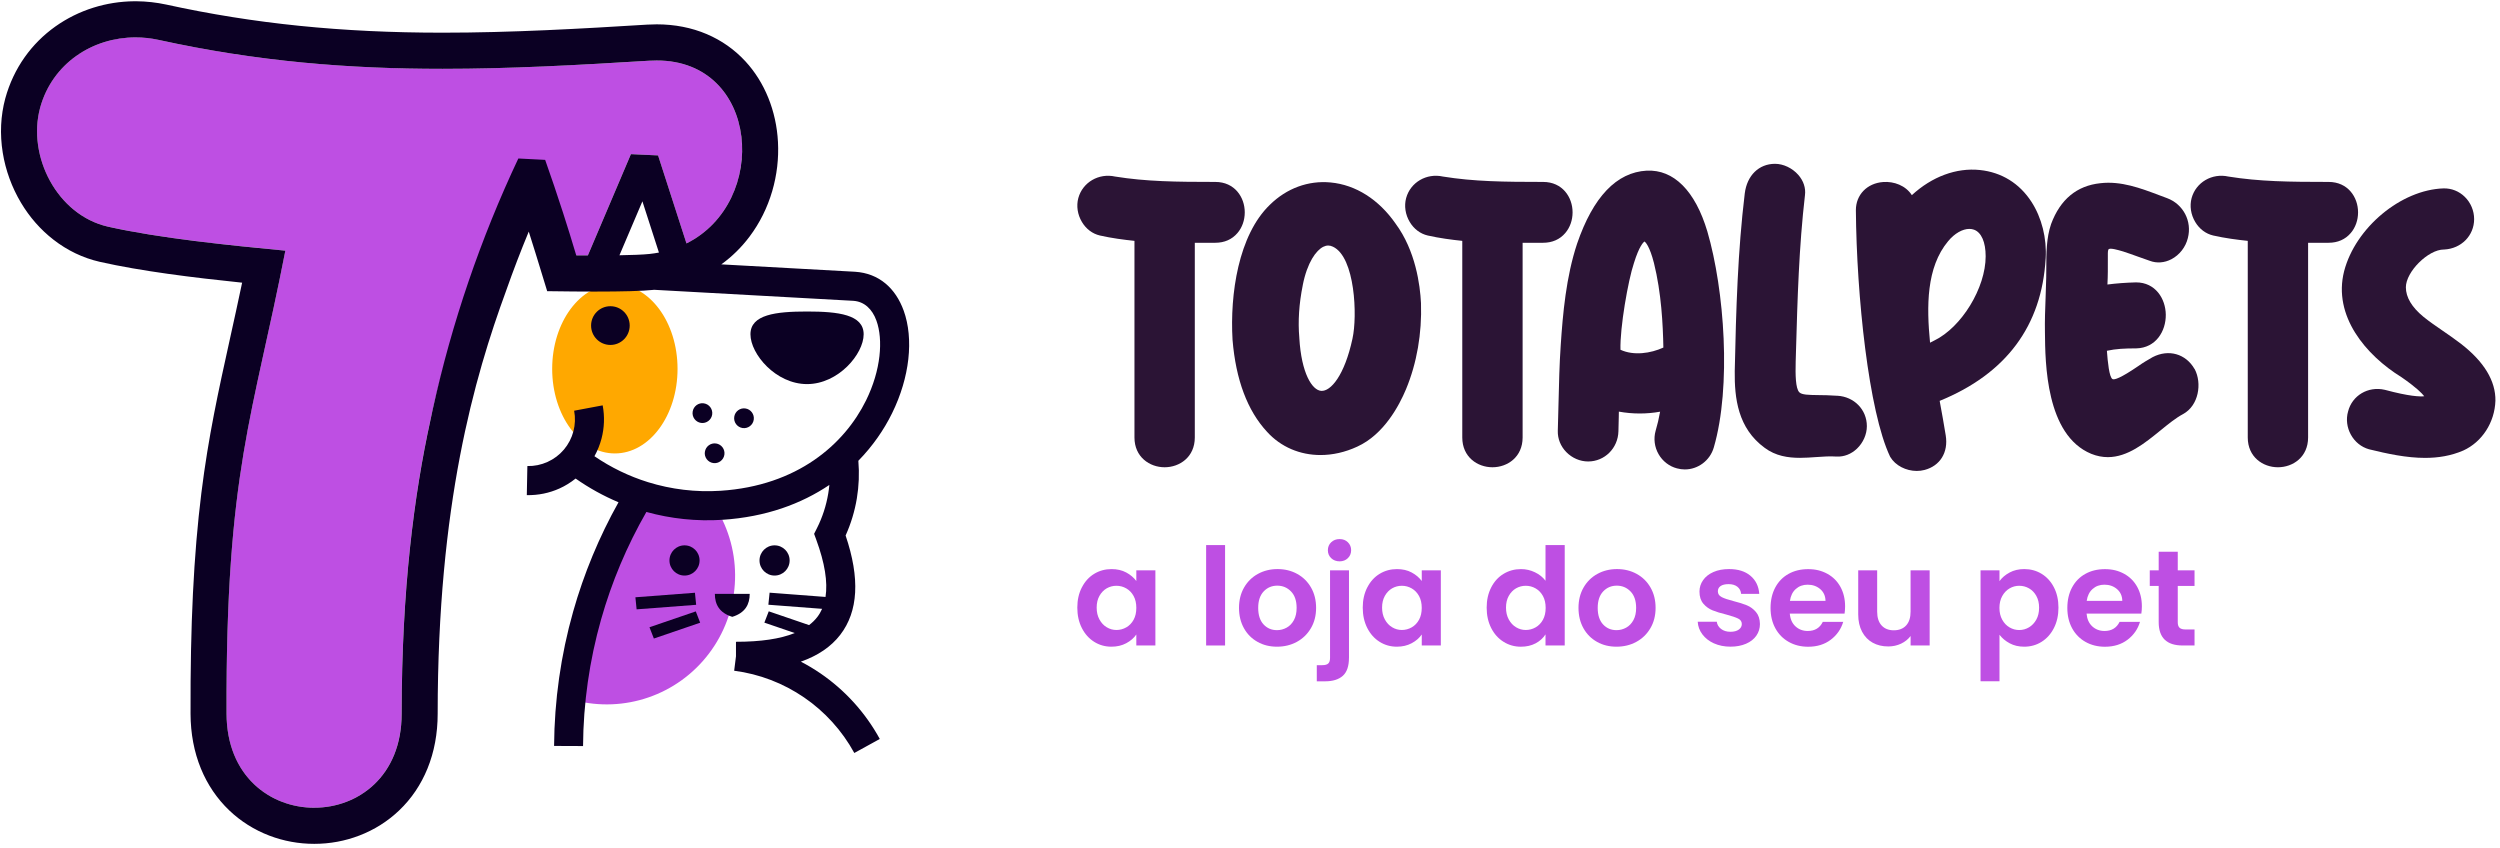
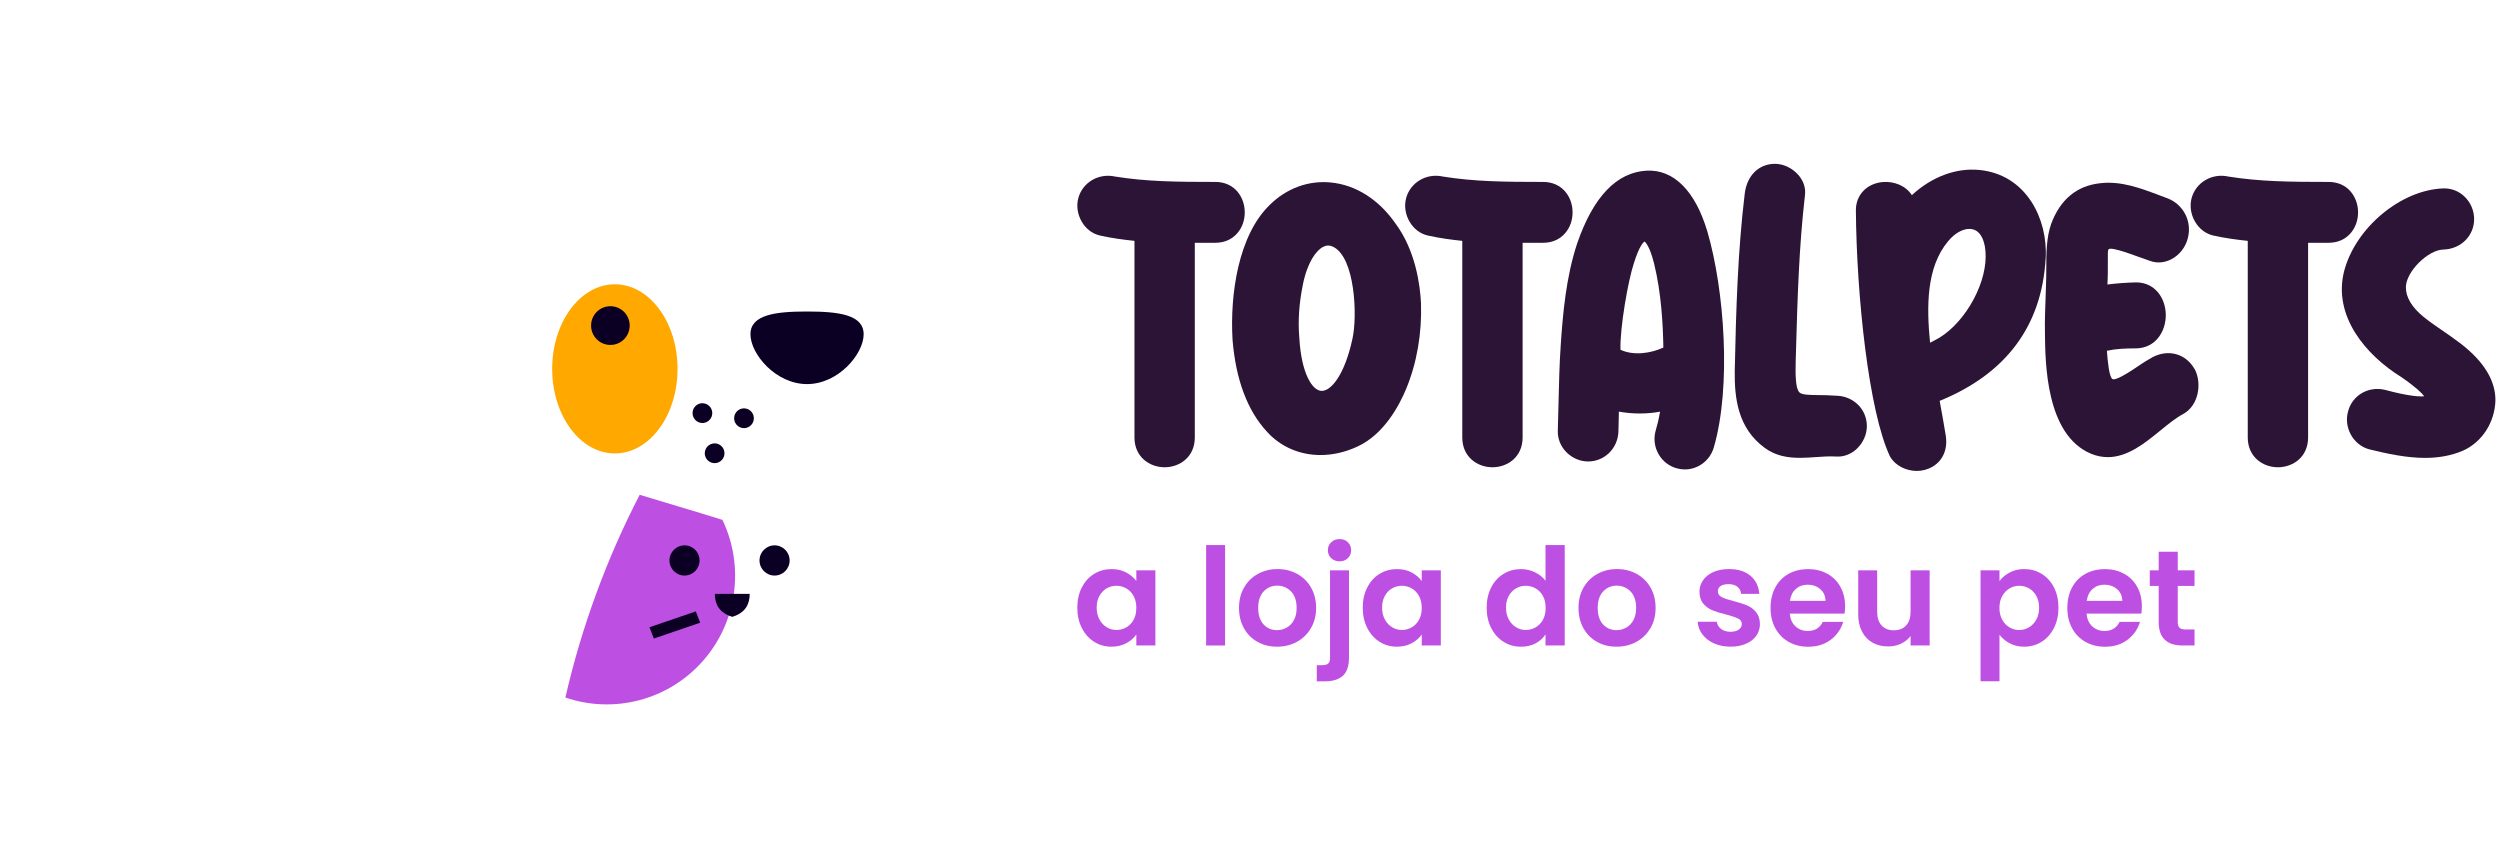
<svg xmlns="http://www.w3.org/2000/svg" width="507" height="172" viewBox="0 0 507 172" fill="none">
  <g clip-path="url(#clip0_1_1025)">
    <path fill-rule="evenodd" clip-rule="evenodd" d="M129.726 100.343C140.706 103.609 146.506 105.43 146.506 105.43C151.053 114.907 149.482 126.2 142.527 134.066C135.571 141.937 124.582 144.849 114.66 141.456C117.94 127.172 123.001 113.355 129.726 100.343Z" fill="#BE4FE3" />
    <path fill-rule="evenodd" clip-rule="evenodd" d="M124.694 57.655C131.714 57.655 137.406 65.334 137.406 74.806C137.406 84.278 131.714 91.957 124.694 91.957C117.675 91.957 111.982 84.278 111.982 74.806C111.982 65.334 117.675 57.655 124.694 57.655Z" fill="#FFA800" />
-     <path d="M131.712 12.31C96.459 14.49 66.87 15.693 32.151 8.088C21.828 5.824 11.03 11.264 8.127 21.855C5.489 31.651 11.558 43.568 21.852 45.954C32.41 48.336 46.777 49.769 57.863 50.83C51.329 84.371 45.768 95.478 45.935 144.741C46.023 170.16 81.447 170.16 81.447 144.741C81.447 99.042 89.812 72.704 95.784 56.418C98.5 48.704 101.614 41.118 105.113 33.699L110.552 33.978C111.785 37.455 112.994 41.039 114.183 44.717C114.986 47.206 116.386 51.782 116.386 51.782C116.386 51.782 117.527 51.797 119.21 51.802L127.943 31.263L133.45 31.518L139.211 49.367C156.475 40.774 153.925 10.935 131.702 12.31H131.712Z" fill="#BE4FE3" />
-     <path d="M183.275 63.017C181.635 58.475 178.302 55.431 173.407 55.112L146.285 53.614C148.458 52.038 150.382 50.152 152.017 47.972C154.077 45.228 155.624 42.12 156.613 38.736C157.558 35.491 157.949 32.147 157.773 28.789C157.44 22.499 155.091 16.685 151.16 12.428C148.962 10.047 146.329 8.196 143.333 6.919C140.245 5.603 136.828 4.94 133.176 4.935C132.55 4.935 131.904 4.955 131.258 4.994C117.875 5.824 103.641 6.629 89.735 6.629C69.269 6.629 51.467 4.817 33.703 0.924C31.721 0.497 29.69 0.271 27.663 0.256C27.604 0.256 27.296 0.256 27.198 0.256C24.384 0.285 21.613 0.718 18.95 1.552C16.17 2.421 13.576 3.708 11.236 5.367C8.813 7.091 6.718 9.183 5.015 11.584C3.238 14.093 1.916 16.896 1.084 19.916V19.931L1.074 19.945C0.125 23.476 -0.051 27.183 0.556 30.959C1.123 34.504 2.406 38.015 4.256 41.113C6.008 44.049 8.216 46.563 10.815 48.586C13.644 50.791 16.806 52.308 20.218 53.094H20.238L20.257 53.103C28.583 54.984 39.034 56.285 49.103 57.326C48.256 61.357 47.434 65.089 46.626 68.742C44.291 79.318 42.274 88.451 40.835 99.995C39.279 112.496 38.579 126.725 38.642 144.765C38.657 148.767 39.362 152.503 40.742 155.867C42.078 159.127 44.017 161.98 46.498 164.352C48.833 166.576 51.565 168.294 54.619 169.463C57.522 170.573 60.591 171.132 63.733 171.132C66.876 171.132 69.945 170.568 72.847 169.458C75.902 168.289 78.633 166.566 80.963 164.342C83.445 161.97 85.373 159.112 86.7 155.847C88.07 152.479 88.761 148.742 88.761 144.741C88.761 102.278 96.181 76.588 102.647 58.946L102.662 58.902L102.677 58.858C104.082 54.866 105.609 50.889 107.234 46.966C107.234 46.966 107.234 46.971 107.234 46.976C108.012 49.386 109.388 53.889 109.402 53.933L110.969 59.05L116.299 59.113C116.372 59.113 118.159 59.133 120.572 59.133C126.343 59.133 130.352 59.02 132.481 58.789C132.53 58.784 132.574 58.779 132.623 58.77L173.035 61.004C175.306 61.151 176.902 62.703 177.739 65.025C178.449 66.984 178.659 69.469 178.351 72.213C178.028 75.071 177.132 78.16 175.634 81.204C171.244 90.116 161.689 98.517 146.138 99.528C141.111 99.857 136.128 99.244 131.424 97.785C127.582 96.592 123.911 94.82 120.553 92.522C121.174 91.402 121.654 90.209 121.982 88.977C122.555 86.792 122.653 84.484 122.222 82.206L116.436 83.291C116.7 84.695 116.642 86.124 116.289 87.469C115.937 88.814 115.286 90.081 114.366 91.171C113.45 92.257 112.31 93.106 111.037 93.68C109.764 94.255 108.369 94.549 106.95 94.515L106.837 100.412C109.153 100.461 111.409 99.99 113.455 99.067C114.625 98.541 115.721 97.859 116.735 97.049C119.461 98.964 122.378 100.574 125.433 101.861C121.497 108.887 118.414 116.331 116.235 124.03C113.744 132.834 112.432 142.001 112.368 151.276L118.242 151.3C118.301 142.595 119.539 133.963 121.899 125.626C124.048 118.035 127.126 110.714 131.086 103.825C136.055 105.2 141.263 105.759 146.505 105.416C155.355 104.841 162.546 102.16 168.194 98.345C168.14 98.934 168.062 99.523 167.964 100.108C167.558 102.533 166.794 104.9 165.678 107.114L165.101 108.263L165.541 109.462C167.269 114.175 167.891 118.039 167.416 121.059L156.075 120.195L155.825 122.64L166.726 123.47C166.457 124.079 166.129 124.639 165.737 125.144C165.277 125.738 164.724 126.284 164.078 126.77L155.903 123.976L155.012 126.269L161.18 128.38C158.238 129.568 154.263 130.158 149.256 130.153V133.099L148.889 136.025C154.033 136.688 158.874 138.573 163.06 141.436C167.235 144.294 170.754 148.133 173.255 152.705L178.42 149.862C175.468 144.466 171.317 139.934 166.378 136.555C165.106 135.686 163.784 134.896 162.413 134.184C165.874 132.966 168.532 131.159 170.392 128.753C174.068 123.995 174.43 117.278 171.488 108.602C172.575 106.191 173.339 103.658 173.769 101.075C174.186 98.566 174.288 96.003 174.073 93.445C176.98 90.469 179.257 87.175 180.911 83.806C182.722 80.129 183.809 76.362 184.205 72.852C184.616 69.228 184.288 65.825 183.27 63.002L183.275 63.017ZM125.624 51.768L130.279 40.828L133.632 51.218C133.01 51.336 132.369 51.434 131.713 51.503C130.337 51.65 128.037 51.729 125.624 51.768ZM63.728 163.811C54.864 163.811 45.985 157.458 45.941 144.745C45.774 95.482 51.34 84.376 57.869 50.835C46.782 49.774 32.416 48.341 21.858 45.959C11.564 43.578 5.49 31.661 8.133 21.86C10.6 12.865 18.759 7.582 27.487 7.582C29.034 7.582 30.6 7.749 32.152 8.088C52.377 12.521 70.86 13.96 89.74 13.96C103.269 13.96 116.999 13.219 131.713 12.31C132.212 12.281 132.702 12.266 133.181 12.266C154.038 12.266 156.094 40.966 139.217 49.367L133.456 31.519L127.949 31.263L119.216 51.802C118.179 51.802 117.347 51.792 116.862 51.788C115.996 48.876 115.105 45.998 114.189 43.16C113 39.478 111.791 35.898 110.557 32.422L105.119 32.142C97.444 48.409 91.639 65.462 87.772 82.957C87.601 83.728 87.439 84.504 87.278 85.274C83.998 100.255 81.457 119.557 81.457 144.741C81.457 157.453 72.603 163.806 63.733 163.806L63.728 163.811Z" fill="#0B0023" />
    <path d="M163.671 77.894C170.01 77.894 175.149 71.796 175.149 67.794C175.149 63.793 170.01 63.174 163.671 63.174C157.332 63.174 152.192 63.788 152.192 67.794C152.192 71.801 157.332 77.894 163.671 77.894Z" fill="#0B0023" />
    <path d="M127.704 66.027C127.704 63.856 125.951 62.099 123.788 62.099C121.624 62.099 119.872 63.856 119.872 66.027C119.872 68.197 121.624 69.955 123.788 69.955C125.951 69.955 127.704 68.197 127.704 66.027Z" fill="#0B0023" />
    <path d="M152.041 120.436H144.973C144.973 122.557 145.878 124.295 148.507 125.095C151.135 124.29 152.041 122.557 152.041 120.436Z" fill="#0B0023" />
    <path d="M157.084 116.724C158.771 116.724 160.138 115.352 160.138 113.66C160.138 111.968 158.771 110.596 157.084 110.596C155.397 110.596 154.029 111.968 154.029 113.66C154.029 115.352 155.397 116.724 157.084 116.724Z" fill="#0B0023" />
    <path d="M138.821 116.724C140.508 116.724 141.875 115.352 141.875 113.66C141.875 111.968 140.508 110.596 138.821 110.596C137.134 110.596 135.767 111.968 135.767 113.66C135.767 115.352 137.134 116.724 138.821 116.724Z" fill="#0B0023" />
-     <path d="M140.935 120.21L128.859 121.128L129.104 123.573L141.18 122.655L140.935 120.21Z" fill="#0B0023" />
    <path d="M131.713 127.207L132.604 129.495L141.992 126.284L141.106 123.99L131.713 127.207Z" fill="#0B0023" />
    <path d="M148.904 84.528C148.743 85.623 149.502 86.644 150.593 86.806C151.685 86.968 152.703 86.207 152.86 85.112C153.021 84.017 152.262 82.996 151.171 82.834C150.079 82.672 149.061 83.433 148.904 84.528Z" fill="#0B0023" />
    <path d="M142.946 91.628C142.785 92.723 143.544 93.744 144.635 93.906C145.727 94.068 146.745 93.307 146.906 92.212C147.068 91.117 146.309 90.096 145.218 89.939C144.126 89.777 143.108 90.538 142.951 91.633L142.946 91.628Z" fill="#0B0023" />
    <path d="M142.736 81.793C141.645 81.631 140.627 82.392 140.47 83.487C140.308 84.582 141.067 85.603 142.159 85.765C143.25 85.927 144.268 85.166 144.43 84.071C144.591 82.976 143.833 81.955 142.741 81.798L142.736 81.793Z" fill="#0B0023" />
    <path d="M250.96 47.255C251.915 46.136 252.438 44.648 252.438 43.062C252.438 39.998 250.387 36.895 246.467 36.895C238.522 36.895 232.413 36.817 226.148 35.805C222.829 35.064 219.56 36.969 218.683 40.165C218.253 41.756 218.522 43.524 219.418 45.021C220.264 46.44 221.557 47.413 223.064 47.761C225.473 48.306 227.9 48.62 230.069 48.846V88.721C230.069 92.684 233.148 94.761 236.187 94.761C239.227 94.761 242.306 92.689 242.306 88.721V49.234H246.471C248.307 49.234 249.859 48.552 250.96 47.255Z" fill="#2B1435" />
    <path d="M283.038 45.37C279.626 40.455 274.946 37.484 269.851 37.003C265.313 36.571 260.942 38.182 257.54 41.52C251.128 47.692 249.42 59.703 249.958 68.879V68.909C250.624 77.011 252.983 83.291 256.958 87.572C259.763 90.666 263.649 92.281 267.8 92.281C270.247 92.281 272.788 91.721 275.26 90.572C280.664 88.107 283.767 82.225 285.137 78.94C287.33 73.667 288.383 67.632 288.177 61.465C287.996 57.807 287.086 50.85 283.033 45.365L283.038 45.37ZM264.192 57.861C265.108 53.172 266.943 50.751 268.358 50.049C268.701 49.877 269.033 49.794 269.366 49.794C269.675 49.794 269.983 49.868 270.291 50.02L270.316 50.03C274.834 52.131 275.299 64.141 274.286 68.649V68.663C272.675 76.161 269.861 79.412 267.932 79.269C266.092 79.127 263.918 75.709 263.502 68.536V68.496C263.208 65.158 263.443 61.583 264.197 57.861H264.192Z" fill="#2B1435" />
    <path d="M317.441 47.255C318.396 46.136 318.92 44.648 318.92 43.062C318.92 39.998 316.869 36.895 312.948 36.895C305.004 36.895 298.895 36.817 292.63 35.805C289.311 35.064 286.041 36.969 285.165 40.165C284.734 41.756 285.003 43.524 285.899 45.021C286.746 46.44 288.038 47.413 289.546 47.761C291.954 48.306 294.382 48.62 296.55 48.846V88.721C296.55 92.684 299.629 94.761 302.669 94.761C305.709 94.761 308.787 92.689 308.787 88.721V49.234H312.953C314.788 49.234 316.34 48.552 317.441 47.255Z" fill="#2B1435" />
    <path d="M333.948 34.607C327.84 34.946 323.097 39.915 319.841 49.396C317.595 56.162 316.944 63.596 316.513 70.033C316.249 73.907 316.161 77.831 316.072 81.626C316.028 83.512 315.984 85.461 315.921 87.386C315.882 88.977 316.493 90.499 317.639 91.677C318.818 92.89 320.434 93.587 322.069 93.587C325.431 93.587 328.133 90.891 328.217 87.464C328.251 86.536 328.266 85.579 328.285 84.656C328.29 84.268 328.3 83.87 328.305 83.477C331.085 83.978 333.924 83.983 336.67 83.492C336.43 84.847 336.127 86.129 335.755 87.386C335.314 88.952 335.534 90.671 336.362 92.109C337.179 93.533 338.53 94.579 340.077 94.982C340.61 95.129 341.149 95.203 341.682 95.203C344.326 95.203 346.783 93.43 347.561 90.734C351.149 78.405 349.715 58.794 346.254 46.951C343.797 38.707 339.431 34.327 333.948 34.612V34.607ZM337.331 70.485C334.756 71.668 331.325 72.174 328.633 70.932C328.496 66.488 330.189 56.815 331.354 53.378L331.364 53.344C332.446 49.848 333.297 49.111 333.513 48.974C333.718 49.126 334.546 49.917 335.422 53.339C336.929 59.388 337.248 65.87 337.331 70.48V70.485Z" fill="#2B1435" />
    <path d="M372.594 80.261C371.086 80.153 369.824 80.133 368.708 80.124C366.789 80.099 365.399 80.079 364.894 79.549C364.131 78.749 364.097 75.975 364.165 73.362L364.219 71.457C364.532 60.488 364.826 50.128 366.05 39.556C366.231 38.118 365.746 36.664 364.689 35.461C363.475 34.082 361.669 33.222 359.975 33.222C356.7 33.222 354.292 35.579 353.837 39.232C352.427 50.928 352.08 62.467 351.806 75.272C351.742 80.728 352.417 86.841 357.89 90.828C360.093 92.468 362.594 92.851 365.036 92.851C366.133 92.851 367.219 92.772 368.262 92.698C369.726 92.595 371.111 92.497 372.423 92.59H372.452C373.96 92.669 375.428 92.094 376.598 90.98C377.851 89.782 378.6 88.083 378.6 86.423C378.6 83.084 376.02 80.438 372.599 80.256L372.594 80.261Z" fill="#2B1435" />
    <path d="M414.86 52.445C415.115 48.336 414.062 44.138 411.977 40.926C409.54 37.175 405.932 34.946 401.532 34.479C396.744 33.978 391.806 35.82 387.723 39.576C386.475 37.627 384.096 36.748 381.893 36.915C378.643 37.16 376.372 39.502 376.372 42.615C376.509 60.041 378.981 83.467 383.288 92.561L383.347 92.669C384.38 94.417 386.553 95.507 388.722 95.507C389.255 95.507 389.784 95.443 390.298 95.306C393.46 94.476 395.149 91.731 394.596 88.309C394.238 86.153 393.822 83.703 393.362 81.297C406.838 75.803 414.067 66.1 414.855 52.445H414.86ZM402.692 51.974C402.692 58.382 397.821 66.365 392.271 69.061L392.222 69.086C391.938 69.238 391.668 69.371 391.414 69.498C390.704 62.163 390.626 54.238 395.095 48.895C396.392 47.329 398.007 46.421 399.388 46.421C399.716 46.421 400.029 46.475 400.323 46.578C401.825 47.123 402.692 49.092 402.692 51.974Z" fill="#2B1435" />
    <path d="M445.052 74.831C443.285 71.747 439.805 70.755 436.584 72.415L436.53 72.444C435.61 72.975 434.655 73.52 433.691 74.207C429.986 76.741 428.787 77.06 428.429 76.888C427.749 76.554 427.436 73.313 427.279 71.138C429.144 70.736 430.882 70.652 433.202 70.652H433.231C437.211 70.569 439.257 67.156 439.222 63.827C439.188 60.567 437.108 57.267 433.202 57.267H433.167C431.102 57.321 429.227 57.464 427.387 57.699C427.484 55.922 427.475 54.247 427.47 52.617C427.47 52.205 427.47 51.792 427.47 51.38C427.47 50.786 427.597 50.56 427.646 50.526C428.018 50.246 429.638 50.727 430.328 50.928L430.598 51.007C431.577 51.321 432.575 51.684 433.544 52.033C434.337 52.323 435.16 52.617 435.962 52.887C437.382 53.427 438.948 53.31 440.373 52.563C442.008 51.704 443.246 50.113 443.691 48.301C444.592 44.894 442.781 41.403 439.472 40.18C438.963 39.993 438.444 39.797 437.925 39.601C434.097 38.157 430.138 36.664 425.952 37.155C421.185 37.656 417.827 40.43 415.972 45.409L415.962 45.439C414.993 48.242 414.993 51.463 414.988 54.306C414.988 54.989 414.988 55.627 414.973 56.261C414.949 57.621 414.895 59.015 414.846 60.37C414.758 62.668 414.67 65.045 414.714 67.367C414.768 73.608 414.89 88.216 424.092 92.031C425.262 92.502 426.383 92.708 427.47 92.708C431.489 92.708 434.964 89.875 438.111 87.317C439.717 86.011 441.234 84.773 442.717 83.978C445.909 82.25 446.599 77.737 445.086 74.86L445.062 74.816L445.052 74.831Z" fill="#2B1435" />
    <path d="M476.736 47.255C477.691 46.136 478.215 44.648 478.215 43.062C478.215 39.998 476.164 36.895 472.243 36.895C464.299 36.895 458.19 36.817 451.924 35.805C448.611 35.064 445.336 36.969 444.46 40.165C444.029 41.756 444.298 43.524 445.194 45.021C446.041 46.44 447.333 47.413 448.841 47.761C451.249 48.306 453.677 48.62 455.845 48.846V88.721C455.845 92.684 458.924 94.761 461.964 94.761C465.003 94.761 468.082 92.689 468.082 88.721V49.234H472.248C474.083 49.234 475.635 48.552 476.736 47.255Z" fill="#2B1435" />
    <path d="M499.081 69.719C497.784 68.727 496.546 67.878 495.341 67.048C493.976 66.11 492.688 65.226 491.474 64.244C489.11 62.3 487.911 60.287 487.911 58.259C487.911 55.112 492.439 50.604 495.606 50.604H495.669C499.14 50.432 501.754 47.781 501.754 44.437C501.754 42.743 501.063 41.093 499.854 39.915C498.689 38.776 497.172 38.172 495.562 38.206C486.937 38.476 477.695 46.156 475.39 54.989C473.065 64.117 479.849 72.066 486.986 76.471C490.05 78.582 491.2 79.785 491.636 80.359C490.789 80.453 488.635 80.399 483.672 79.063L483.628 79.053C480.255 78.272 476.991 80.212 476.183 83.472C475.747 85.004 475.958 86.708 476.761 88.156C477.573 89.625 478.875 90.671 480.432 91.112L480.476 91.122C484.201 92.035 488.043 92.86 491.798 92.86C494.446 92.86 497.055 92.448 499.551 91.368C503.359 89.639 505.919 85.687 506.071 81.278C506.135 77.256 503.785 73.372 499.086 69.724L499.081 69.719Z" fill="#2B1435" />
    <path d="M219.404 119.125C220.016 117.931 220.848 117.013 221.9 116.375C222.952 115.732 224.127 115.412 225.424 115.412C226.56 115.412 227.549 115.643 228.4 116.1C229.252 116.557 229.932 117.136 230.446 117.833V115.658H234.313V130.904H230.446V128.675C229.952 129.392 229.272 129.981 228.4 130.447C227.529 130.914 226.531 131.149 225.395 131.149C224.112 131.149 222.948 130.82 221.895 130.158C220.843 129.5 220.011 128.567 219.399 127.364C218.787 126.161 218.479 124.781 218.479 123.224C218.479 121.668 218.787 120.318 219.399 119.125H219.404ZM229.898 120.873C229.531 120.205 229.037 119.689 228.415 119.331C227.793 118.972 227.128 118.796 226.413 118.796C225.698 118.796 225.043 118.972 224.436 119.316C223.833 119.665 223.344 120.175 222.967 120.843C222.59 121.511 222.404 122.306 222.404 123.224C222.404 124.143 222.59 124.943 222.967 125.63C223.344 126.318 223.833 126.848 224.45 127.211C225.062 127.58 225.718 127.761 226.413 127.761C227.108 127.761 227.793 127.585 228.415 127.226C229.037 126.868 229.531 126.357 229.898 125.684C230.265 125.017 230.446 124.211 230.446 123.278C230.446 122.346 230.265 121.54 229.898 120.873Z" fill="#BE4FE3" />
    <path d="M248.445 110.542V130.904H244.603V110.542H248.445Z" fill="#BE4FE3" />
    <path d="M255.03 130.172C253.86 129.519 252.94 128.601 252.274 127.408C251.608 126.215 251.271 124.84 251.271 123.278C251.271 121.717 251.613 120.342 252.298 119.149C252.984 117.956 253.924 117.033 255.108 116.385C256.298 115.732 257.624 115.408 259.088 115.408C260.551 115.408 261.878 115.732 263.067 116.385C264.257 117.038 265.191 117.956 265.877 119.149C266.562 120.342 266.905 121.717 266.905 123.278C266.905 124.84 266.552 126.215 265.847 127.408C265.143 128.601 264.193 129.524 262.994 130.172C261.794 130.825 260.458 131.149 258.975 131.149C257.492 131.149 256.195 130.825 255.025 130.172H255.03ZM260.938 127.285C261.55 126.946 262.039 126.436 262.406 125.758C262.773 125.08 262.955 124.256 262.955 123.283C262.955 121.835 262.573 120.72 261.814 119.94C261.055 119.159 260.125 118.771 259.029 118.771C257.932 118.771 257.012 119.159 256.273 119.94C255.534 120.72 255.162 121.835 255.162 123.283C255.162 124.732 255.524 125.846 256.244 126.627C256.968 127.408 257.874 127.796 258.975 127.796C259.67 127.796 260.321 127.624 260.938 127.285Z" fill="#BE4FE3" />
    <path d="M273.57 133.408C273.57 135.097 273.154 136.31 272.322 137.056C271.489 137.798 270.295 138.171 268.743 138.171H267.045V134.896H268.141C268.729 134.896 269.14 134.783 269.375 134.552C269.615 134.321 269.732 133.953 269.732 133.437V115.663H273.575V133.413L273.57 133.408ZM269.962 113.193C269.512 112.761 269.292 112.226 269.292 111.583C269.292 110.939 269.517 110.404 269.962 109.972C270.413 109.54 270.98 109.324 271.675 109.324C272.37 109.324 272.909 109.54 273.349 109.972C273.79 110.404 274.01 110.939 274.01 111.583C274.01 112.226 273.79 112.761 273.349 113.193C272.909 113.625 272.351 113.841 271.675 113.841C271 113.841 270.408 113.625 269.962 113.193Z" fill="#BE4FE3" />
    <path d="M277.29 119.125C277.902 117.931 278.734 117.013 279.787 116.375C280.839 115.732 282.014 115.412 283.311 115.412C284.447 115.412 285.435 115.643 286.287 116.1C287.139 116.557 287.819 117.136 288.333 117.833V115.658H292.2V130.904H288.333V128.675C287.839 129.392 287.158 129.981 286.287 130.447C285.416 130.914 284.417 131.149 283.282 131.149C281.999 131.149 280.834 130.82 279.782 130.158C278.729 129.5 277.897 128.567 277.285 127.364C276.674 126.161 276.365 124.781 276.365 123.224C276.365 121.668 276.674 120.318 277.285 119.125H277.29ZM287.78 120.873C287.413 120.205 286.919 119.689 286.297 119.331C285.675 118.972 285.01 118.796 284.295 118.796C283.58 118.796 282.924 118.972 282.317 119.316C281.715 119.665 281.226 120.175 280.849 120.843C280.472 121.511 280.286 122.306 280.286 123.224C280.286 124.143 280.472 124.943 280.849 125.63C281.226 126.318 281.715 126.848 282.332 127.211C282.944 127.58 283.6 127.761 284.295 127.761C284.99 127.761 285.675 127.585 286.297 127.226C286.919 126.868 287.413 126.357 287.78 125.684C288.147 125.017 288.328 124.211 288.328 123.278C288.328 122.346 288.147 121.54 287.78 120.873Z" fill="#BE4FE3" />
    <path d="M302.416 119.125C303.028 117.931 303.865 117.013 304.927 116.375C305.99 115.732 307.169 115.413 308.466 115.413C309.455 115.413 310.395 115.629 311.291 116.061C312.186 116.493 312.901 117.067 313.43 117.779V110.542H317.326V130.904H313.43V128.65C312.955 129.401 312.284 130.01 311.428 130.467C310.566 130.924 309.573 131.154 308.437 131.154C307.155 131.154 305.985 130.825 304.927 130.162C303.865 129.504 303.028 128.572 302.416 127.369C301.804 126.166 301.496 124.786 301.496 123.229C301.496 121.673 301.804 120.323 302.416 119.129V119.125ZM312.911 120.873C312.544 120.205 312.049 119.689 311.428 119.331C310.806 118.972 310.14 118.796 309.426 118.796C308.711 118.796 308.055 118.972 307.448 119.316C306.846 119.665 306.357 120.175 305.98 120.843C305.603 121.511 305.417 122.306 305.417 123.224C305.417 124.143 305.603 124.943 305.98 125.63C306.357 126.318 306.846 126.848 307.463 127.211C308.075 127.58 308.731 127.761 309.426 127.761C310.121 127.761 310.806 127.585 311.428 127.226C312.049 126.868 312.544 126.357 312.911 125.684C313.278 125.017 313.459 124.211 313.459 123.278C313.459 122.346 313.278 121.54 312.911 120.873Z" fill="#BE4FE3" />
    <path d="M323.878 130.172C322.709 129.519 321.788 128.601 321.123 127.408C320.457 126.215 320.119 124.84 320.119 123.278C320.119 121.717 320.462 120.342 321.147 119.149C321.832 117.956 322.772 117.033 323.957 116.385C325.146 115.732 326.473 115.408 327.936 115.408C329.4 115.408 330.726 115.732 331.916 116.385C333.105 117.038 334.04 117.956 334.725 119.149C335.411 120.342 335.753 121.717 335.753 123.278C335.753 124.84 335.401 126.215 334.696 127.408C333.991 128.601 333.042 129.524 331.842 130.172C330.643 130.825 329.307 131.149 327.824 131.149C326.34 131.149 325.043 130.825 323.873 130.172H323.878ZM329.791 127.285C330.403 126.946 330.893 126.436 331.26 125.758C331.627 125.08 331.808 124.256 331.808 123.283C331.808 121.835 331.426 120.72 330.668 119.94C329.909 119.159 328.979 118.771 327.882 118.771C326.786 118.771 325.866 119.159 325.127 119.94C324.387 120.72 324.015 121.835 324.015 123.283C324.015 124.732 324.378 125.846 325.097 126.627C325.822 127.408 326.727 127.796 327.829 127.796C328.524 127.796 329.175 127.624 329.791 127.285Z" fill="#BE4FE3" />
    <path d="M347.585 130.477C346.596 130.025 345.818 129.416 345.241 128.645C344.663 127.874 344.35 127.02 344.296 126.087H348.163C348.236 126.676 348.525 127.157 349.029 127.545C349.533 127.928 350.16 128.125 350.909 128.125C351.658 128.125 352.211 127.977 352.622 127.683C353.033 127.388 353.239 127.015 353.239 126.554C353.239 126.058 352.989 125.684 352.485 125.439C351.981 125.193 351.183 124.923 350.087 124.629C348.951 124.354 348.026 124.069 347.301 123.774C346.577 123.48 345.955 123.033 345.436 122.424C344.918 121.815 344.653 121 344.653 119.974C344.653 119.129 344.893 118.359 345.383 117.661C345.867 116.964 346.562 116.414 347.468 116.012C348.373 115.609 349.44 115.408 350.664 115.408C352.475 115.408 353.919 115.859 354.996 116.768C356.073 117.676 356.67 118.899 356.778 120.44H353.102C353.048 119.837 352.793 119.355 352.348 118.997C351.898 118.638 351.3 118.462 350.552 118.462C349.856 118.462 349.323 118.589 348.946 118.845C348.569 119.1 348.383 119.458 348.383 119.92C348.383 120.436 348.638 120.823 349.152 121.089C349.666 121.354 350.459 121.624 351.54 121.899C352.637 122.174 353.542 122.458 354.257 122.753C354.972 123.048 355.588 123.499 356.107 124.113C356.626 124.727 356.9 125.542 356.915 126.549C356.915 127.428 356.67 128.218 356.186 128.915C355.701 129.613 355.006 130.158 354.1 130.55C353.195 130.943 352.137 131.144 350.933 131.144C349.729 131.144 348.574 130.919 347.585 130.472V130.477Z" fill="#BE4FE3" />
    <path d="M374.081 124.437H362.97C363.063 125.537 363.444 126.401 364.12 127.025C364.795 127.648 365.627 127.963 366.616 127.963C368.041 127.963 369.059 127.349 369.661 126.121H373.802C373.361 127.59 372.519 128.797 371.276 129.74C370.033 130.683 368.506 131.159 366.695 131.159C365.231 131.159 363.919 130.835 362.759 130.182C361.599 129.529 360.693 128.611 360.042 127.418C359.391 126.225 359.068 124.85 359.068 123.288C359.068 121.727 359.387 120.327 360.028 119.134C360.669 117.941 361.565 117.023 362.715 116.385C363.865 115.741 365.192 115.422 366.695 115.422C368.197 115.422 369.431 115.737 370.576 116.36C371.717 116.984 372.607 117.868 373.239 119.016C373.87 120.165 374.184 121.481 374.184 122.964C374.184 123.514 374.144 124.01 374.076 124.452L374.081 124.437ZM370.214 121.85C370.194 120.858 369.837 120.067 369.142 119.468C368.447 118.874 367.595 118.575 366.592 118.575C365.642 118.575 364.839 118.864 364.193 119.444C363.542 120.023 363.146 120.823 362.999 121.85H370.214Z" fill="#BE4FE3" />
    <path d="M391.335 115.658V130.904H387.469V128.979C386.974 129.642 386.328 130.157 385.535 130.536C384.737 130.909 383.876 131.1 382.941 131.1C381.751 131.1 380.699 130.85 379.784 130.344C378.868 129.838 378.154 129.097 377.63 128.115C377.111 127.133 376.847 125.964 376.847 124.604V115.663H380.689V124.054C380.689 125.267 380.993 126.195 381.595 126.848C382.197 127.501 383.019 127.825 384.062 127.825C385.104 127.825 385.956 127.501 386.558 126.848C387.16 126.195 387.464 125.267 387.464 124.054V115.663H391.331L391.335 115.658Z" fill="#BE4FE3" />
    <path d="M407.538 116.11C408.404 115.643 409.398 115.408 410.514 115.408C411.811 115.408 412.986 115.727 414.038 116.37C415.091 117.013 415.923 117.926 416.535 119.11C417.146 120.293 417.455 121.663 417.455 123.224C417.455 124.786 417.146 126.166 416.535 127.364C415.923 128.567 415.091 129.495 414.038 130.158C412.986 130.82 411.811 131.149 410.514 131.149C409.398 131.149 408.414 130.919 407.567 130.462C406.716 130.005 406.025 129.426 405.497 128.729V138.166H401.654V115.658H405.497V117.858C405.991 117.16 406.671 116.576 407.543 116.11H407.538ZM412.966 120.843C412.589 120.175 412.095 119.665 411.483 119.316C410.871 118.967 410.206 118.796 409.496 118.796C408.786 118.796 408.145 118.972 407.533 119.331C406.921 119.689 406.427 120.205 406.05 120.887C405.673 121.565 405.487 122.365 405.487 123.283C405.487 124.202 405.673 124.997 406.05 125.68C406.427 126.357 406.916 126.878 407.533 127.236C408.145 127.594 408.801 127.771 409.496 127.771C410.191 127.771 410.871 127.59 411.483 127.221C412.095 126.853 412.589 126.333 412.966 125.655C413.343 124.977 413.529 124.167 413.529 123.234C413.529 122.301 413.343 121.526 412.966 120.853V120.843Z" fill="#BE4FE3" />
    <path d="M434.268 124.437H423.157C423.25 125.537 423.632 126.401 424.307 127.025C424.983 127.648 425.815 127.963 426.804 127.963C428.228 127.963 429.246 127.349 429.848 126.121H433.989C433.549 127.59 432.707 128.797 431.464 129.74C430.22 130.683 428.693 131.159 426.882 131.159C425.418 131.159 424.107 130.835 422.947 130.182C421.787 129.529 420.881 128.611 420.23 127.418C419.579 126.225 419.256 124.85 419.256 123.288C419.256 121.727 419.574 120.327 420.215 119.134C420.856 117.941 421.752 117.023 422.903 116.385C424.053 115.741 425.379 115.422 426.882 115.422C428.385 115.422 429.618 115.737 430.764 116.36C431.904 116.984 432.795 117.868 433.426 119.016C434.058 120.165 434.371 121.481 434.371 122.964C434.371 123.514 434.332 124.01 434.263 124.452L434.268 124.437ZM430.401 121.85C430.382 120.858 430.025 120.067 429.329 119.468C428.634 118.874 427.783 118.575 426.779 118.575C425.83 118.575 425.027 118.864 424.381 119.444C423.73 120.023 423.333 120.823 423.186 121.85H430.401Z" fill="#BE4FE3" />
    <path d="M441.65 118.825V126.2C441.65 126.716 441.772 127.084 442.022 127.315C442.266 127.545 442.683 127.658 443.27 127.658H445.052V130.904H442.638C439.403 130.904 437.783 129.328 437.783 126.17V118.825H435.972V115.658H437.783V111.887H441.65V115.658H445.052V118.825H441.65Z" fill="#BE4FE3" />
  </g>
  <defs>
    <clipPath id="clip0_1_1025">
      <rect width="505.863" height="170.881" fill="white" transform="translate(0.204 0.256)" />
    </clipPath>
  </defs>
</svg>